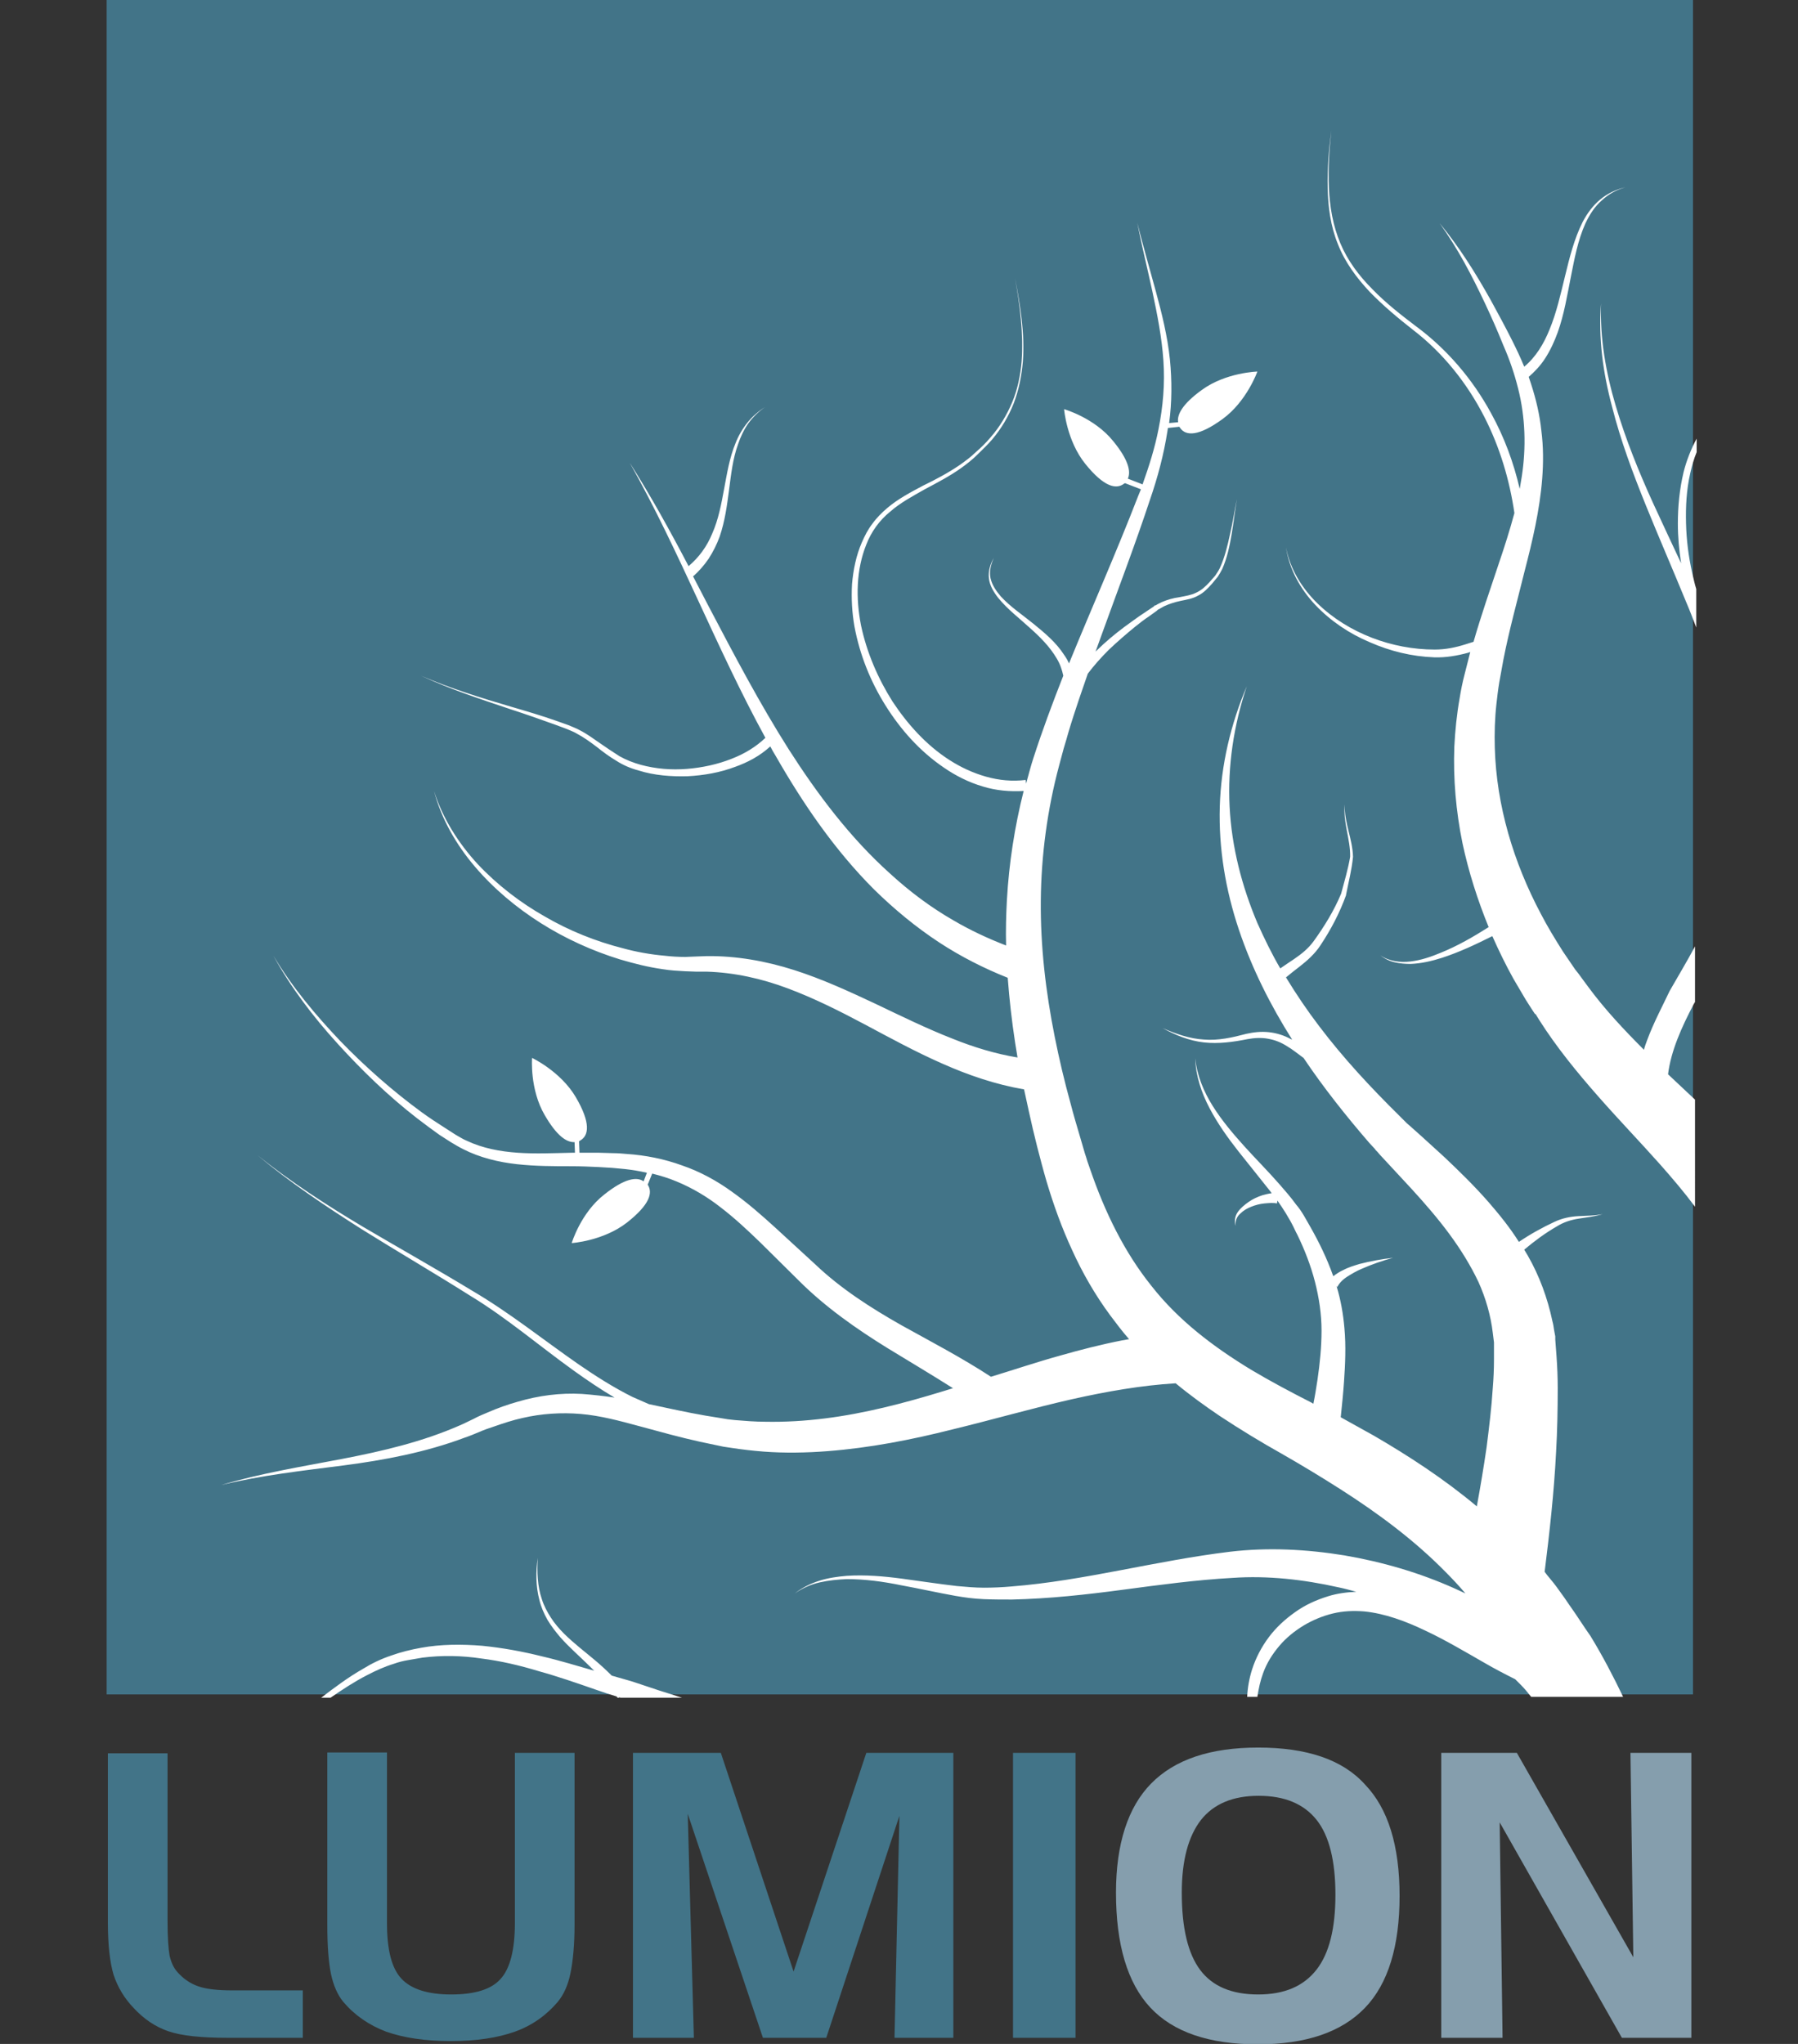
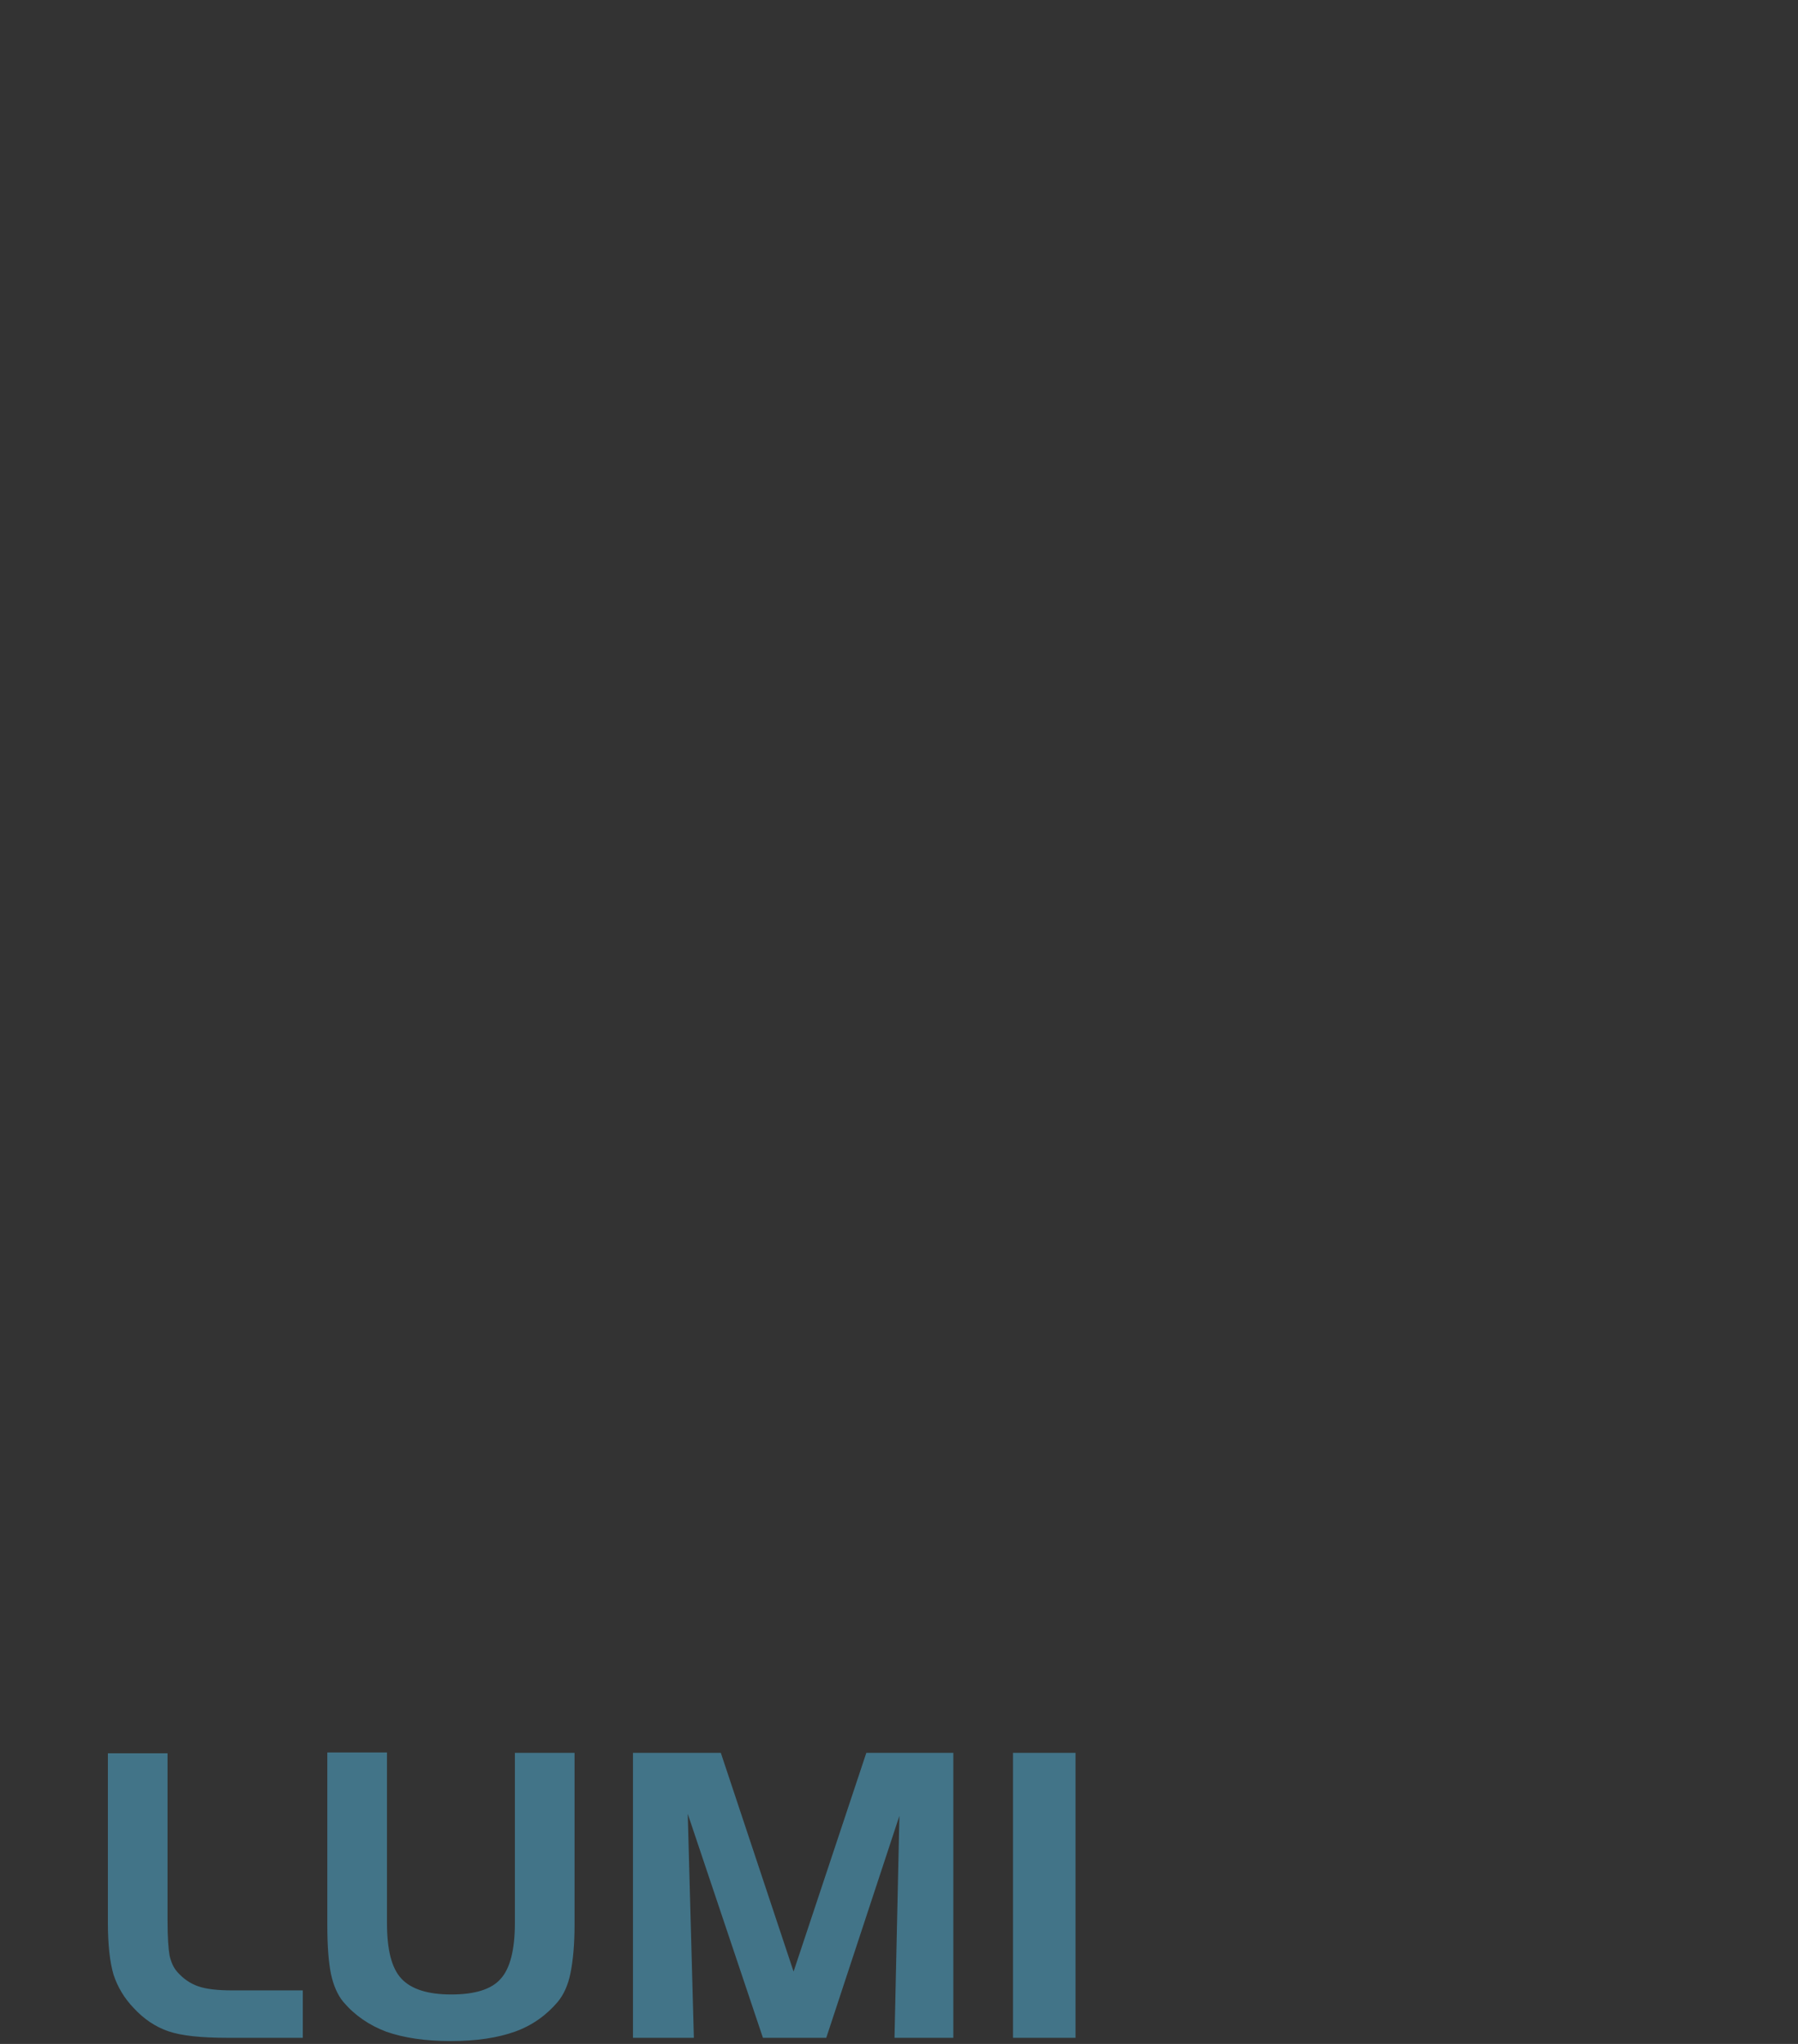
<svg xmlns="http://www.w3.org/2000/svg" version="1.1" id="layer" x="0px" y="0px" viewBox="0 0 440 500" style="enable-background:new 0 0 440 500;" xml:space="preserve">
  <rect x="0" y="0" width="440" height="500" fill="#333333" stroke="none" />
  <style type="text/css">
	.st0{fill:#427488;}
	.st1{fill:#FFFFFF;}
	.st2{fill:#859EAD;}
</style>
-   <rect x="26.1" class="st0" width="388.2" height="414.5" />
-   <path class="st1" d="M151.6,415.2l0.2,0.1L151.6,415.2L151.6,415.2z M384.1,392.7l-1.3-1.9l-1.3-1.8c-0.9-1.3-1.9-2.5-2.9-3.7  l-0.6-0.8c1.2-9.6,2.3-19.4,2.8-29.3c0.3-5.2,0.4-10.4,0.4-15.6c0-2.6-0.1-5.2-0.3-7.9c-0.1-1.3-0.2-2.7-0.3-4v-0.1v-0.4v-0.1v-0.2  l-0.1-0.5l-0.2-1.1c-0.1-0.7-0.2-1.4-0.4-2.1c-1.2-5.7-3.2-11.1-6-16l-0.9-1.5c2.5-2.1,5.2-4.1,8-5.7c1.6-1,3.4-1.6,5.4-1.9  c1.9-0.3,3.9-0.5,5.8-1.1c-1.9,0.4-3.9,0.4-5.9,0.5s-4,0.5-5.9,1.4c-3,1.4-5.9,3-8.7,4.9c-2.2-3.5-4.8-6.7-7.4-9.7  c-3.5-4-7.2-7.6-10.9-11.1l-5.6-5.1l-2.8-2.5l-0.7-0.6l-0.1-0.1l0,0l0,0l-0.2-0.2l-0.3-0.3l-1.3-1.3c-7-6.9-13.7-14.1-19.6-21.9  c-2.9-3.8-5.6-7.8-8.1-11.9c1.1-0.9,2.2-1.8,3.4-2.7c1.8-1.4,3.7-3.1,5-5.1c2.6-3.9,4.7-7.9,6.3-12.3l0,0v-0.1  c0.6-3.1,1.4-6.1,1.7-9.3l0,0l0,0c-0.1-4.4-2.2-8.4-2-12.8c-0.5,4.3,1.4,8.5,1.3,12.8c-0.5,3-1.4,6-2.2,9c-1.7,4.1-4.1,8-6.7,11.6  c-1.3,1.8-2.9,3.1-4.8,4.4c-1.1,0.7-2.2,1.5-3.4,2.3c-2.1-3.6-3.9-7.3-5.6-11.1c-3.8-9-6.3-18.6-6.8-28.5s1-19.9,4.2-29.4  c-3.9,9.2-6.3,19.2-6.6,29.4s1.4,20.4,4.7,30.2c3.2,9.5,7.7,18.4,13,26.8l-0.3-0.1c-1.6-0.9-3.5-1.5-5.4-1.7s-3.7,0-5.5,0.4  c-3.4,0.9-6.9,1.7-10.4,1.4c-3.5-0.2-6.9-1.4-10.1-2.8c3.1,1.7,6.5,3.1,10.1,3.5s7.2-0.1,10.7-0.8c1.6-0.3,3.4-0.4,5-0.1  c1.7,0.3,3.2,0.9,4.6,1.8c1.4,0.8,2.7,1.9,4.1,2.9c4.9,7.3,10.4,14.2,16.1,20.8l1.3,1.4l0.3,0.4l0.2,0.2l0.2,0.2l0.6,0.7l2.6,2.8  l5.1,5.5c3.3,3.6,6.5,7.3,9.3,11.1c2.8,3.8,5.2,7.7,7.1,11.7c1.8,4,3,8.2,3.5,12.4l0.2,1.6l0.1,0.8v0.5v0.2v0.1v-0.3v0.1  c0,1.2,0,2.4,0,3.5c0,2.4-0.1,4.7-0.3,7.1c-0.3,4.8-0.9,9.6-1.5,14.4c-0.7,4.8-1.5,9.6-2.4,14.5c-8-6.7-16.6-12.3-25.2-17.3  c-2.7-1.5-5.4-3-8.1-4.5c0.3-2.9,0.6-5.8,0.8-8.7c0.3-4.3,0.5-8.7,0.1-13.1c-0.3-3.5-0.9-6.9-1.9-10.2l0.2,0.1  c0.4-0.9,1.3-1.8,2.4-2.5s2.3-1.4,3.5-1.9c2.5-1.1,5.1-2,7.7-2.7c-2.7,0.3-5.5,0.8-8.2,1.5c-1.3,0.4-2.7,0.8-4,1.5  c-0.7,0.3-1.3,0.7-1.9,1.1l-0.5,0.4l-0.1-0.2c-1.5-4.2-3.4-8.1-5.5-11.8c-0.5-0.9-1.1-1.9-1.6-2.8c-0.6-1-1.2-1.9-1.9-2.7  c-1.3-1.8-2.7-3.4-4.1-5c-2.8-3.2-5.8-6.2-8.6-9.3c-2.8-3.1-5.5-6.3-7.7-9.8c-2.2-3.5-3.9-7.5-4.3-11.7c0.1,4.2,1.5,8.4,3.5,12.2  c2,3.8,4.5,7.3,7.1,10.6c2.6,3.3,5.3,6.6,7.9,9.9l0.2,0.3c-0.8,0.1-1.6,0.3-2.3,0.5c-1.2,0.4-2.3,0.9-3.3,1.6s-2,1.5-2.7,2.5  c-0.7,1-0.9,2.3-0.5,3.4c-0.2-1.2,0.3-2.3,1.1-3c0.8-0.8,1.7-1.3,2.7-1.7c1-0.4,2.1-0.7,3.2-0.8c1.1-0.1,2.2-0.2,3.1,0l0.1-0.7  c0.7,1,1.4,2,2,3c0.5,0.9,1.1,1.8,1.5,2.6c0.5,0.9,0.9,1.9,1.4,2.8c1.8,3.7,3.3,7.6,4.3,11.5s1.6,7.9,1.6,11.9s-0.4,8-1,12.1  c-0.3,1.9-0.6,3.9-1,5.8l-0.5-0.3c-5.1-2.6-10-5.2-14.7-8c-9.4-5.7-17.9-12.2-24.4-20.5c-6.6-8.2-11.4-18-15-28.5l-0.7-2l-0.3-1  l-0.3-0.9l-1.2-4.1c-0.8-2.7-1.6-5.4-2.3-8.1c-1.5-5.4-2.8-10.9-3.9-16.4c-2.2-11-3.5-22.1-3.4-33.3c0.1-11.1,1.6-22.3,4.5-33.1  c0.4-1.4,0.7-2.7,1.1-4.1l0.6-2l0.6-2.1c0.8-2.7,1.7-5.4,2.6-8.1c0.7-2,1.4-4.1,2.1-6.1c1.5-2,3.3-4,5.1-5.8c2.1-2,4.3-3.9,6.5-5.7  c1.1-0.9,2.3-1.8,3.5-2.6l1.8-1.3l0.2-0.2l0.1-0.1l0,0h0.1l0.5-0.3l0.9-0.5c1.3-0.6,2.6-1,4-1.3c1.4-0.3,2.9-0.5,4.3-1.3  c1.4-0.7,2.4-1.8,3.4-2.9l1.4-1.7c0.4-0.6,0.8-1.3,1.1-1.9c1.2-2.7,1.8-5.6,2.3-8.5s0.8-5.8,1.3-8.6c-0.6,2.8-1,5.7-1.7,8.6  c-0.6,2.8-1.3,5.7-2.5,8.3c-0.3,0.6-0.7,1.2-1.1,1.8l-1.4,1.6c-1,1.1-2,2-3.3,2.6c-1.2,0.6-2.6,0.8-4.1,1.1  c-1.5,0.2-2.9,0.6-4.3,1.2l-1,0.5l-0.5,0.3h-0.1l0,0h-0.1l-0.1,0.1l-0.2,0.2l-1.8,1.2c-1.2,0.8-2.4,1.6-3.6,2.5  c-2.4,1.7-4.7,3.5-6.9,5.5c-0.6,0.6-1.3,1.2-1.9,1.8c0.6-1.6,1.1-3.1,1.7-4.7c3.9-10.8,8-21.5,11.6-32.4c1.9-5.5,3.4-11.1,4.3-16.9  l0.1-0.7l2.8-0.3l0.2,0.3c1.4,2,4.5,2.1,10.4-2.2c5.9-4.3,8.5-11.6,8.5-11.6s-7.7,0.2-13.6,4.5c-4.7,3.4-6.1,6-5.8,7.9l-2.2,0.2  c0.7-5.1,0.7-10.4,0.2-15.5c-0.6-5.8-2-11.4-3.5-16.9s-3.1-11-4.5-16.6c1.1,5.6,2.5,11.2,3.7,16.8c1.2,5.6,2.3,11.2,2.7,16.9  c0.4,5.7-0.1,11.3-1.2,16.8c-0.9,4.6-2.3,9-3.9,13.5l-3.6-1.4c0.8-1.8,0.1-4.7-3.6-9.2c-4.6-5.7-12-7.8-12-7.8s0.6,7.7,5.2,13.4  c4.6,5.7,7.6,6.3,9.5,4.8l0.2-0.1l3.9,1.5l-0.7,1.7c-5.3,13.7-11.3,27.2-16.9,40.9c-0.3-0.7-0.7-1.4-1.2-2.1c-2-3.1-4.8-5.4-7.5-7.6  c-2.7-2.2-5.6-4.1-8-6.7c-1.1-1.3-2.1-2.7-2.5-4.4s0.1-3.5,0.8-5c-0.9,1.5-1.4,3.3-1.2,5c0.2,1.8,1.2,3.4,2.3,4.8  c2.3,2.8,5.1,4.9,7.6,7.2c2.6,2.3,5,4.7,6.7,7.6c0.8,1.3,1.3,2.8,1.6,4.2c-2.6,6.6-5.1,13.3-7.3,20.1c-0.7,2.1-1.2,4.2-1.8,6.3  l-0.1-0.9c-3.3,0.4-6.5,0.1-9.7-0.8c-3.2-0.9-6.2-2.3-9-4.1c-5.6-3.6-10.2-8.7-13.9-14.3c-3.6-5.7-6.3-12-7.7-18.6  c-1.3-6.6-1.2-13.6,1.3-19.8c1.2-3.1,3.2-5.9,5.8-8c2.5-2.2,5.5-3.8,8.5-5.5c3-1.6,6.1-3.2,8.9-5.2c1.4-1,2.8-2.1,4-3.3  s2.5-2.4,3.6-3.7c2.2-2.6,4-5.6,5.3-8.9c1.2-3.2,1.9-6.6,2.2-10.1c0.5-6.9-0.6-13.7-1.9-20.4c1.2,6.7,2.1,13.6,1.6,20.4  c-0.3,3.4-1,6.8-2.3,9.9c-1.3,3.1-3.1,6.1-5.3,8.6c-1.1,1.3-2.3,2.5-3.6,3.6c-1.2,1.2-2.6,2.2-4,3.2c-2.8,1.9-5.8,3.5-8.9,5  c-3,1.6-6.1,3.2-8.8,5.5c-1.3,1.1-2.6,2.4-3.6,3.8c-1.1,1.4-1.9,3-2.6,4.6c-1.4,3.2-2.1,6.7-2.4,10.2c-0.2,3.5,0,7,0.6,10.4  c1.3,6.9,3.9,13.4,7.6,19.3c3.7,5.9,8.4,11.2,14.3,15.2c2.9,2,6.1,3.6,9.5,4.6c3.2,1,6.7,1.3,10,1.1c-2.2,8.7-3.6,17.7-4.1,26.7  c-0.2,3.7-0.3,7.4-0.2,11.1c-4.4-1.7-8.7-3.7-12.8-6.1c-5.6-3.2-10.8-7.1-15.6-11.5c-9.7-8.7-17.7-19.3-24.8-30.4  c-7.1-11.2-13.3-23-19.5-34.8c-1.3-2.5-2.6-5-3.9-7.5c1.4-1.2,2.7-2.7,3.8-4.3c1.1-1.7,2-3.5,2.7-5.4c1.3-3.8,1.8-7.6,2.3-11.4  c0.5-3.8,0.9-7.6,2.2-11.2c0.6-1.8,1.4-3.5,2.5-5.1c1.1-1.5,2.5-2.9,4.1-4c-1.6,1-3.1,2.3-4.3,3.8s-2.2,3.2-2.9,5  c-1.5,3.6-2.1,7.5-2.8,11.2c-0.7,3.8-1.4,7.5-2.9,10.9c-1.3,3.2-3.3,5.9-5.8,8c-4.5-8.6-9.2-17.1-14.4-25.3  c12.3,21.8,21.1,45.2,33.2,67.3c-2.3,2.2-5.1,3.9-8.2,5.1c-3.5,1.4-7.3,2.2-11,2.5c-3.8,0.3-7.6,0-11.3-1c-1.8-0.5-3.6-1.2-5.2-2.1  c-1.6-1-3.2-2.1-4.8-3.2c-1.6-1.1-3.2-2.3-5-3.2c-0.9-0.5-1.8-0.8-2.7-1.2l-2.8-1c-3.7-1.3-7.4-2.4-11.2-3.5  c-7.5-2.2-14.9-4.5-22.1-7.6c7.1,3.3,14.5,5.7,21.9,8.2c3.7,1.2,7.4,2.5,11,3.8l2.7,1c0.9,0.4,1.8,0.7,2.6,1.2  c1.7,0.9,3.2,2,4.8,3.2c1.5,1.2,3.1,2.4,4.8,3.4c1.7,1.1,3.6,1.9,5.5,2.4c3.8,1.2,7.9,1.5,11.9,1.4c4-0.2,8-0.9,11.7-2.3  c3.1-1.1,6.1-2.7,8.6-5c0.4,0.8,0.8,1.5,1.3,2.3c6.7,11.7,14.4,23,24.1,32.7c4.9,4.8,10.2,9.2,16,13c5.2,3.4,10.9,6.3,16.7,8.6  c0.4,5.3,1,10.6,1.8,15.8c0.2,1.2,0.4,2.5,0.6,3.7c-5.4-0.9-10.7-2.5-15.9-4.6c-6.4-2.5-12.7-5.6-19-8.6c-6.4-3-12.9-6-19.8-8.2  c-6.9-2.2-14.2-3.5-21.4-3.4c-0.9,0-1.8,0.1-2.7,0.1c-0.8,0-1.7,0.1-2.5,0.1c-1.7,0-3.4-0.1-5.1-0.3c-3.4-0.3-6.8-0.9-10.1-1.8  c-6.7-1.7-13.2-4.3-19.2-7.8c-6-3.4-11.6-7.7-16.4-12.8c-4.7-5.1-8.6-11.2-10.7-17.9c1.8,6.8,5.4,13.1,10,18.5s10.1,10,16.1,13.8  c6,3.8,12.6,6.8,19.4,8.9c3.4,1,6.9,1.9,10.5,2.4c1.8,0.3,3.6,0.4,5.4,0.5c0.9,0,1.8,0.1,2.7,0.1s1.7,0,2.6,0  c6.8,0.2,13.5,1.7,19.9,4.1s12.6,5.5,18.8,8.8s12.4,6.7,19,9.6c6.3,2.8,13,5.1,20,6.3c0.4,1.9,0.8,3.7,1.2,5.5  c0.6,2.8,1.3,5.7,2,8.5l1.1,4.2l0.3,1.1l0.3,1.1l0.6,2.1c1.7,5.7,3.7,11.3,6.3,16.9c2.5,5.5,5.6,10.9,9.3,15.9c1.5,2,3,4,4.6,5.8  l-1.7,0.3c-5.1,1-10.2,2.3-15.1,3.7c-5.8,1.6-11.4,3.5-17,5.2c-7.2-4.7-14.7-8.6-21.9-12.6c-7.6-4.3-14.9-9-21.1-14.9l-9.8-9  c-3.3-3-6.7-6-10.5-8.7c-3.7-2.7-7.9-5-12.3-6.5c-4.4-1.6-9-2.5-13.5-2.8c-1.1-0.1-2.3-0.2-3.4-0.2c-1.1,0-2.2-0.1-3.4-0.1  c-1.6,0-3.2,0-4.8,0l-0.1-2.8l0.3-0.2c2.1-1.2,2.6-4.3-1.1-10.6c-3.7-6.3-10.7-9.6-10.7-9.6s-0.6,7.7,3.1,14c2.9,5,5.3,6.7,7.3,6.6  l0.1,2.6h-0.8c-4.5,0.1-8.9,0.3-13.2,0s-8.6-1.1-12.4-2.9c-1-0.4-1.9-1-2.8-1.5l-1.4-0.9l-1.4-0.9c-1.9-1.2-3.7-2.4-5.5-3.7  c-7.1-5.2-13.8-11.1-19.9-17.4c-6.1-6.4-11.8-13.2-16.4-20.9c4.3,7.8,9.7,14.9,15.7,21.5s12.4,12.8,19.5,18.3c1.8,1.4,3.6,2.7,5.4,4  l1.4,0.9l1.4,0.9c1,0.6,2,1.2,3,1.7c4.1,2.1,8.7,3.2,13.2,3.7s9,0.5,13.4,0.5c2.2,0,4.4,0.1,6.6,0.2c1.1,0.1,2.1,0.1,3.3,0.2  c1.1,0.1,2.2,0.2,3.2,0.3c1.8,0.2,3.6,0.5,5.3,0.9l-0.8,2.1c-1.7-1.2-4.7-0.7-9.6,3.2c-5.8,4.5-8,11.9-8,11.9s7.7-0.5,13.5-5  c5.6-4.4,6.4-7.3,5.1-9.3l1.1-2.7c2,0.5,4,1.1,5.9,1.9c3.9,1.6,7.6,3.8,10.9,6.4c3.4,2.6,6.6,5.6,9.7,8.6l9.4,9.3  c6.5,6.5,14.1,11.8,21.7,16.5c5.4,3.3,10.8,6.5,16,9.8c-0.9,0.3-1.7,0.5-2.6,0.8c-9.5,2.9-19.1,5.4-28.8,6.6  c-4.8,0.6-9.7,0.9-14.6,0.8c-2.4,0-4.9-0.2-7.3-0.4l-1.8-0.2l-1.8-0.3c-1.2-0.2-2.4-0.4-3.7-0.6c-4.6-0.8-9.1-1.8-13.8-2.8  c-1.4-0.6-2.7-1.2-4.1-1.8c-4.6-2.3-9-5.1-13.2-8c-8.5-5.9-16.7-12.5-25.7-17.8c-8.9-5.4-18-10.5-27-15.8  c-8.9-5.3-17.7-11-25.8-17.5c8,6.7,16.7,12.5,25.5,18.1c8.8,5.5,17.9,10.8,26.6,16.3c8.9,5.4,16.8,12.2,25.3,18.3  c3.2,2.3,6.6,4.6,10,6.6c-2.6-0.4-5.3-0.7-8-0.9c-5.3-0.3-10.6,0.4-15.7,1.9c-2.5,0.7-5,1.6-7.3,2.6c-1.2,0.5-2.4,1-3.5,1.6  c-1.1,0.5-2.2,1.1-3.4,1.6c-9.1,4-18.9,6.3-28.8,8.2c-9.9,1.9-19.9,3.5-29.6,6.4c9.8-2.4,19.8-3.5,29.9-4.8  c10-1.3,20.1-3.2,29.7-6.8c1.2-0.4,2.4-0.9,3.6-1.4c1.1-0.5,2.3-0.9,3.5-1.3c2.3-0.8,4.7-1.6,7-2.1c4.7-1.1,9.6-1.4,14.3-1  c4.8,0.4,9.6,1.7,14.4,3s9.8,2.7,14.8,3.8c1.3,0.3,2.5,0.5,3.8,0.8l1.9,0.4l2,0.3c2.6,0.4,5.2,0.7,7.8,0.9  c5.2,0.4,10.5,0.3,15.7-0.1c10.4-0.8,20.6-2.8,30.5-5.3c9.9-2.4,19.6-5.2,29.3-7.4c8.5-1.9,17-3.4,25.4-3.9c3.5,2.9,7.1,5.5,10.8,8  c5,3.3,10.1,6.4,15.1,9.2c4.9,2.8,9.7,5.7,14.4,8.7c9.4,6,18.1,12.5,25.6,20.1c1.7,1.7,3.4,3.5,5,5.4c-0.9-0.4-1.7-0.8-2.6-1.2  c-8.7-3.9-17.7-6.5-27-8.1c-9.2-1.5-18.7-2-28-0.9c-18.2,2.2-35.7,7.1-53.5,8.5c-2.2,0.2-4.5,0.3-6.7,0.3s-4.4-0.2-6.6-0.4  c-4.4-0.5-8.9-1.2-13.4-1.8c-4.5-0.6-9.1-1-13.6-0.7c-2.3,0.2-4.5,0.5-6.7,1.2s-4.2,1.7-6,3.1c1.9-1.3,3.9-2.2,6.1-2.7  c2.2-0.5,4.4-0.7,6.6-0.8c4.5,0,8.9,0.6,13.3,1.5c4.4,0.8,8.8,1.8,13.3,2.6c2.3,0.4,4.5,0.7,6.9,0.8c2.3,0.1,4.6,0.1,6.9,0.1  c9.1-0.2,18.2-1.2,27.2-2.4c9-1.2,17.9-2.4,26.8-2.9c8.6-0.6,17.4,0.4,25.9,2.3c1.5,0.3,2.9,0.7,4.4,1.1c-2.3,0.1-4.7,0.4-6.9,1.1  c-2.9,0.9-5.6,2.1-8.1,3.9c-2.4,1.7-4.6,3.7-6.4,6.1s-3.2,5.1-4.1,7.9c-0.7,2.2-1.1,4.5-1.2,6.7h2.5c0.3-2,0.7-3.9,1.4-5.8  c0.9-2.5,2.3-4.7,4-6.7s3.7-3.6,6-5c2.2-1.3,4.6-2.3,7.1-2.9s5-0.7,7.6-0.5c5.1,0.5,10.2,2.4,15,4.7c4.9,2.3,9.6,5.1,14.5,7.9  c2.4,1.4,4.9,2.7,7.5,4l1.4,1.4c0.9,0.9,1.7,1.9,2.5,2.9h22.5c-2.4-5-5-10-8-14.9C387.5,397.8,385.9,395.2,384.1,392.7 M410.6,128.1  c0,3.2,0.3,6.5,0.8,9.7c-2.3-4.9-4.6-9.8-6.9-14.8c-3.5-7.7-6.7-15.6-9.1-23.7s-3.9-16.5-3.6-25.1c-0.7,8.5,0.5,17.1,2.7,25.3  c2.1,8.3,5.1,16.3,8.3,24.2c3.2,7.9,6.6,15.7,9.8,23.5c0.9,2.1,1.7,4.2,2.5,6.3v-9.4c-0.4-1.3-0.7-2.7-1-4c-0.9-4-1.4-8-1.5-12.1  s0.1-8.1,1-12.1c0.4-1.8,0.9-3.6,1.6-5.3v-3.3c-1.4,2.6-2.5,5.4-3.2,8.2C411,119.7,410.6,123.9,410.6,128.1 M403.1,254.4  c-0.3,0.8-0.6,1.6-0.8,2.4c-4.9-4.9-9.5-9.8-13.5-15.2l-1.7-2.3c-0.5-0.7-1-1.4-1.6-2.1c-1-1.5-2-2.9-3-4.4c-1.9-3-3.8-6.1-5.4-9.2  c-6.7-12.6-10.9-26.5-11.3-40.7c-0.1-3.5,0-7.1,0.4-10.7c0.2-1.8,0.4-3.5,0.7-5.3l1-5.5c1.4-7.2,3.4-14.4,5.2-21.7  c1.9-7.3,3.7-14.9,4.3-22.6c0.3-3.9,0.3-7.8-0.2-11.7c-0.4-3.9-1.3-7.7-2.5-11.4c-0.2-0.6-0.4-1.2-0.6-1.8c1.5-1.3,2.9-2.8,4-4.5  c1.3-2,2.3-4.2,3.1-6.4c1.6-4.5,2.3-9,3.2-13.5c0.9-4.5,1.7-9,3.6-13.2c1-2.1,2.2-4,3.9-5.5c1.7-1.6,3.7-2.7,5.9-3.3  c-2.2,0.5-4.4,1.5-6.2,3c-1.8,1.5-3.2,3.4-4.3,5.5c-2.1,4.2-3.2,8.7-4.3,13.2c-1.1,4.5-2.1,9-3.8,13.1c-1.4,3.5-3.4,6.8-6.2,9.1  c-0.9-2.2-1.9-4.3-2.9-6.3c-1.7-3.4-3.5-6.7-5.3-10c-3.7-6.6-7.7-13-12.5-18.8c4.4,6.1,7.9,12.8,11.1,19.6c1.6,3.4,3.1,6.8,4.5,10.3  c1.5,3.4,2.7,6.9,3.6,10.5c1.8,7.1,2,14.5,0.9,21.6c-0.2,1-0.3,2-0.5,3c-1.5-6.5-3.8-12.7-7-18.5c-4.5-8.3-10.8-15.7-18.4-21.3  c-3.7-2.8-7.4-5.7-10.6-9c-3.3-3.3-6.1-7-7.9-11.3s-2.6-8.9-2.8-13.6c-0.2-4.7,0.1-9.3,0.6-14c-0.6,4.6-1,9.3-0.9,14  s0.7,9.4,2.5,13.8c1.7,4.4,4.6,8.3,7.8,11.7c3.3,3.4,6.9,6.4,10.6,9.3c7.3,5.6,13.2,13,17.4,21.2c3.8,7.4,6.2,15.4,7.4,23.6  c-1.1,4.1-2.4,8.2-3.8,12.3c-2.1,6.3-4.3,12.6-6.2,19.2c-0.6,0.2-1.3,0.4-1.9,0.6c-2.5,0.8-5,1.3-7.6,1.3c-5.2,0-10.5-1-15.4-2.9  s-9.5-4.7-13.3-8.4s-6.7-8.4-7.7-13.7c0.8,5.3,3.5,10.2,7.2,14.1c3.7,3.9,8.3,7,13.3,9.1c5,2.2,10.3,3.5,15.8,3.7  c2.8,0.1,5.6-0.4,8.2-1.1l0.6-0.2l-1.4,5.5c-0.5,1.9-0.9,3.9-1.2,5.8c-0.7,3.9-1.1,7.9-1.3,11.8c-0.3,7.9,0.4,15.9,2,23.7  c1.5,7,3.7,13.9,6.4,20.5c-3.8,2.4-7.6,4.6-11.8,6.3c-2.4,1-4.8,1.8-7.3,2.1c-2.5,0.3-5.2,0-7.4-1.5c1,0.8,2.2,1.4,3.5,1.7  c1.3,0.3,2.6,0.4,3.9,0.4c2.6-0.1,5.2-0.7,7.7-1.5c4.3-1.4,8.3-3.3,12.3-5.3c1.6,3.6,3.3,7.1,5.2,10.5c1,1.7,2,3.4,3,5.1  c0.5,0.8,1.1,1.7,1.6,2.5l0.4,0.6l0.2,0.3l0.1,0.1V248l0.1,0.1l0.8,1.3c4.3,6.8,9.4,13,14.5,18.8s10.4,11.3,15.2,16.7  c3,3.4,5.9,6.8,8.5,10.3V269c-2.2-2.1-4.4-4.1-6.6-6.2c0.7-5.7,3.3-11.5,6.3-17.2l0.3-0.5v-13.6c-1.9,3.6-4.1,7.2-6.2,10.9  C406.8,246.2,404.7,250.1,403.1,254.4 M157.6,412.3l-1.8-0.6l-0.9-0.3l-1-0.3c-1.4-0.4-2.8-0.8-4.2-1.2c-1.3-1.3-2.6-2.5-3.9-3.6  c-2.6-2.2-5.4-4.3-7.8-6.7c-1.2-1.2-2.3-2.5-3.2-3.9s-1.7-2.9-2.2-4.5c-1.1-3.2-1.2-6.7-1-10.1c-0.5,3.4-0.5,6.9,0.4,10.3  c0.4,1.7,1.1,3.3,2,4.9c0.9,1.5,2,2.9,3.1,4.2c2.3,2.6,5,4.9,7.4,7.3l0.9,0.9c-4.2-1.2-8.4-2.5-12.7-3.5c-4.8-1.2-9.7-2.1-14.7-2.6  c-5-0.4-10.1-0.4-15,0.5c-1.2,0.2-2.5,0.5-3.7,0.8c-1.2,0.3-2.5,0.7-3.6,1.1c-2.4,0.8-4.7,1.9-6.8,3.2c-3.7,2.1-7,4.6-10.3,7.1h2.3  c2.9-2,5.8-3.9,8.9-5.5c2.1-1.1,4.3-2.1,6.6-2.8c1.1-0.4,2.3-0.7,3.5-0.9c1.2-0.2,2.4-0.4,3.5-0.6c4.8-0.6,9.6-0.5,14.3,0.2  c4.8,0.6,9.5,1.7,14.1,3.1c4.7,1.3,9.3,2.9,13.9,4.5c1.7,0.6,3.5,1.2,5.2,1.7l0.2,0.3h0.4l0.1-0.1l0.2,0.1h15.1  c-1.9-0.6-3.8-1.2-5.7-1.8L157.6,412.3z" />
  <path class="st0" d="M55.7,498.5c-6.5,0-11.3-0.5-14.5-1.6s-6-3-8.5-5.7c-2.3-2.4-3.9-5.1-4.9-8.1c-0.9-3-1.4-7.3-1.4-12.8v-41.4H41  v40.9c0,4.1,0.2,6.9,0.5,8.6c0.4,1.7,1,3,1.9,4c1.4,1.6,3.1,2.8,5.1,3.5s4.8,1,8.4,1h17.2v11.6H55.7z M80.1,428.8v42.1  c0,5.1,0.3,9.1,0.9,12c0.6,2.8,1.6,5.1,3,6.8c2.8,3.3,6.3,5.7,10.5,7.3c4.3,1.5,9.5,2.3,15.8,2.3c6.3,0,11.5-0.8,15.7-2.3  s7.7-4,10.5-7.3c1.4-1.7,2.5-4,3.1-7c0.6-2.9,1-6.9,1-11.8v-42.1H126v41.7c0,6.5-1.2,11.1-3.5,13.6c-2.3,2.6-6.4,3.8-12.1,3.8  s-9.8-1.3-12.2-3.9c-2.4-2.6-3.5-7.1-3.5-13.6v-41.7H80.1V428.8z M154.9,498.5h14.9l-1.5-54.8l18.4,54.8h15.5l17.9-54.3l-1.2,54.3  h14.4v-69.7H212l-17.8,53.5l-17.8-53.5h-21.5C154.9,428.8,154.9,498.5,154.9,498.5z M263.2,428.8h-15.3v69.7h15.3V428.8z" />
-   <path class="st2" d="M307.9,487.9c-6.5,0-11.2-2-14.2-6s-4.5-10.3-4.5-18.9c0-7.9,1.6-13.8,4.7-17.8c3.1-3.9,7.8-5.9,14.1-5.9  c6.4,0,11.1,2,14.2,5.9s4.6,10.1,4.6,18.3c0,8.2-1.5,14.3-4.6,18.3C319,485.9,314.3,487.9,307.9,487.9 M307.9,427.5  c-11.7,0-20.4,2.9-26.2,8.8c-5.7,5.8-8.6,14.8-8.6,26.7c0,12.7,2.8,22.1,8.4,28.1c5.6,6,14.4,9,26.3,9c11.8,0,20.5-3,26.2-8.9  s8.5-15.1,8.5-27.4s-2.8-21.4-8.5-27.3C328.5,430.4,319.7,427.5,307.9,427.5 M414,428.8h-15l0.7,50l-28.5-50h-18.5v69.7h15  l-0.7-52.7l29.9,52.7h17v-69.7H414z" />
</svg>